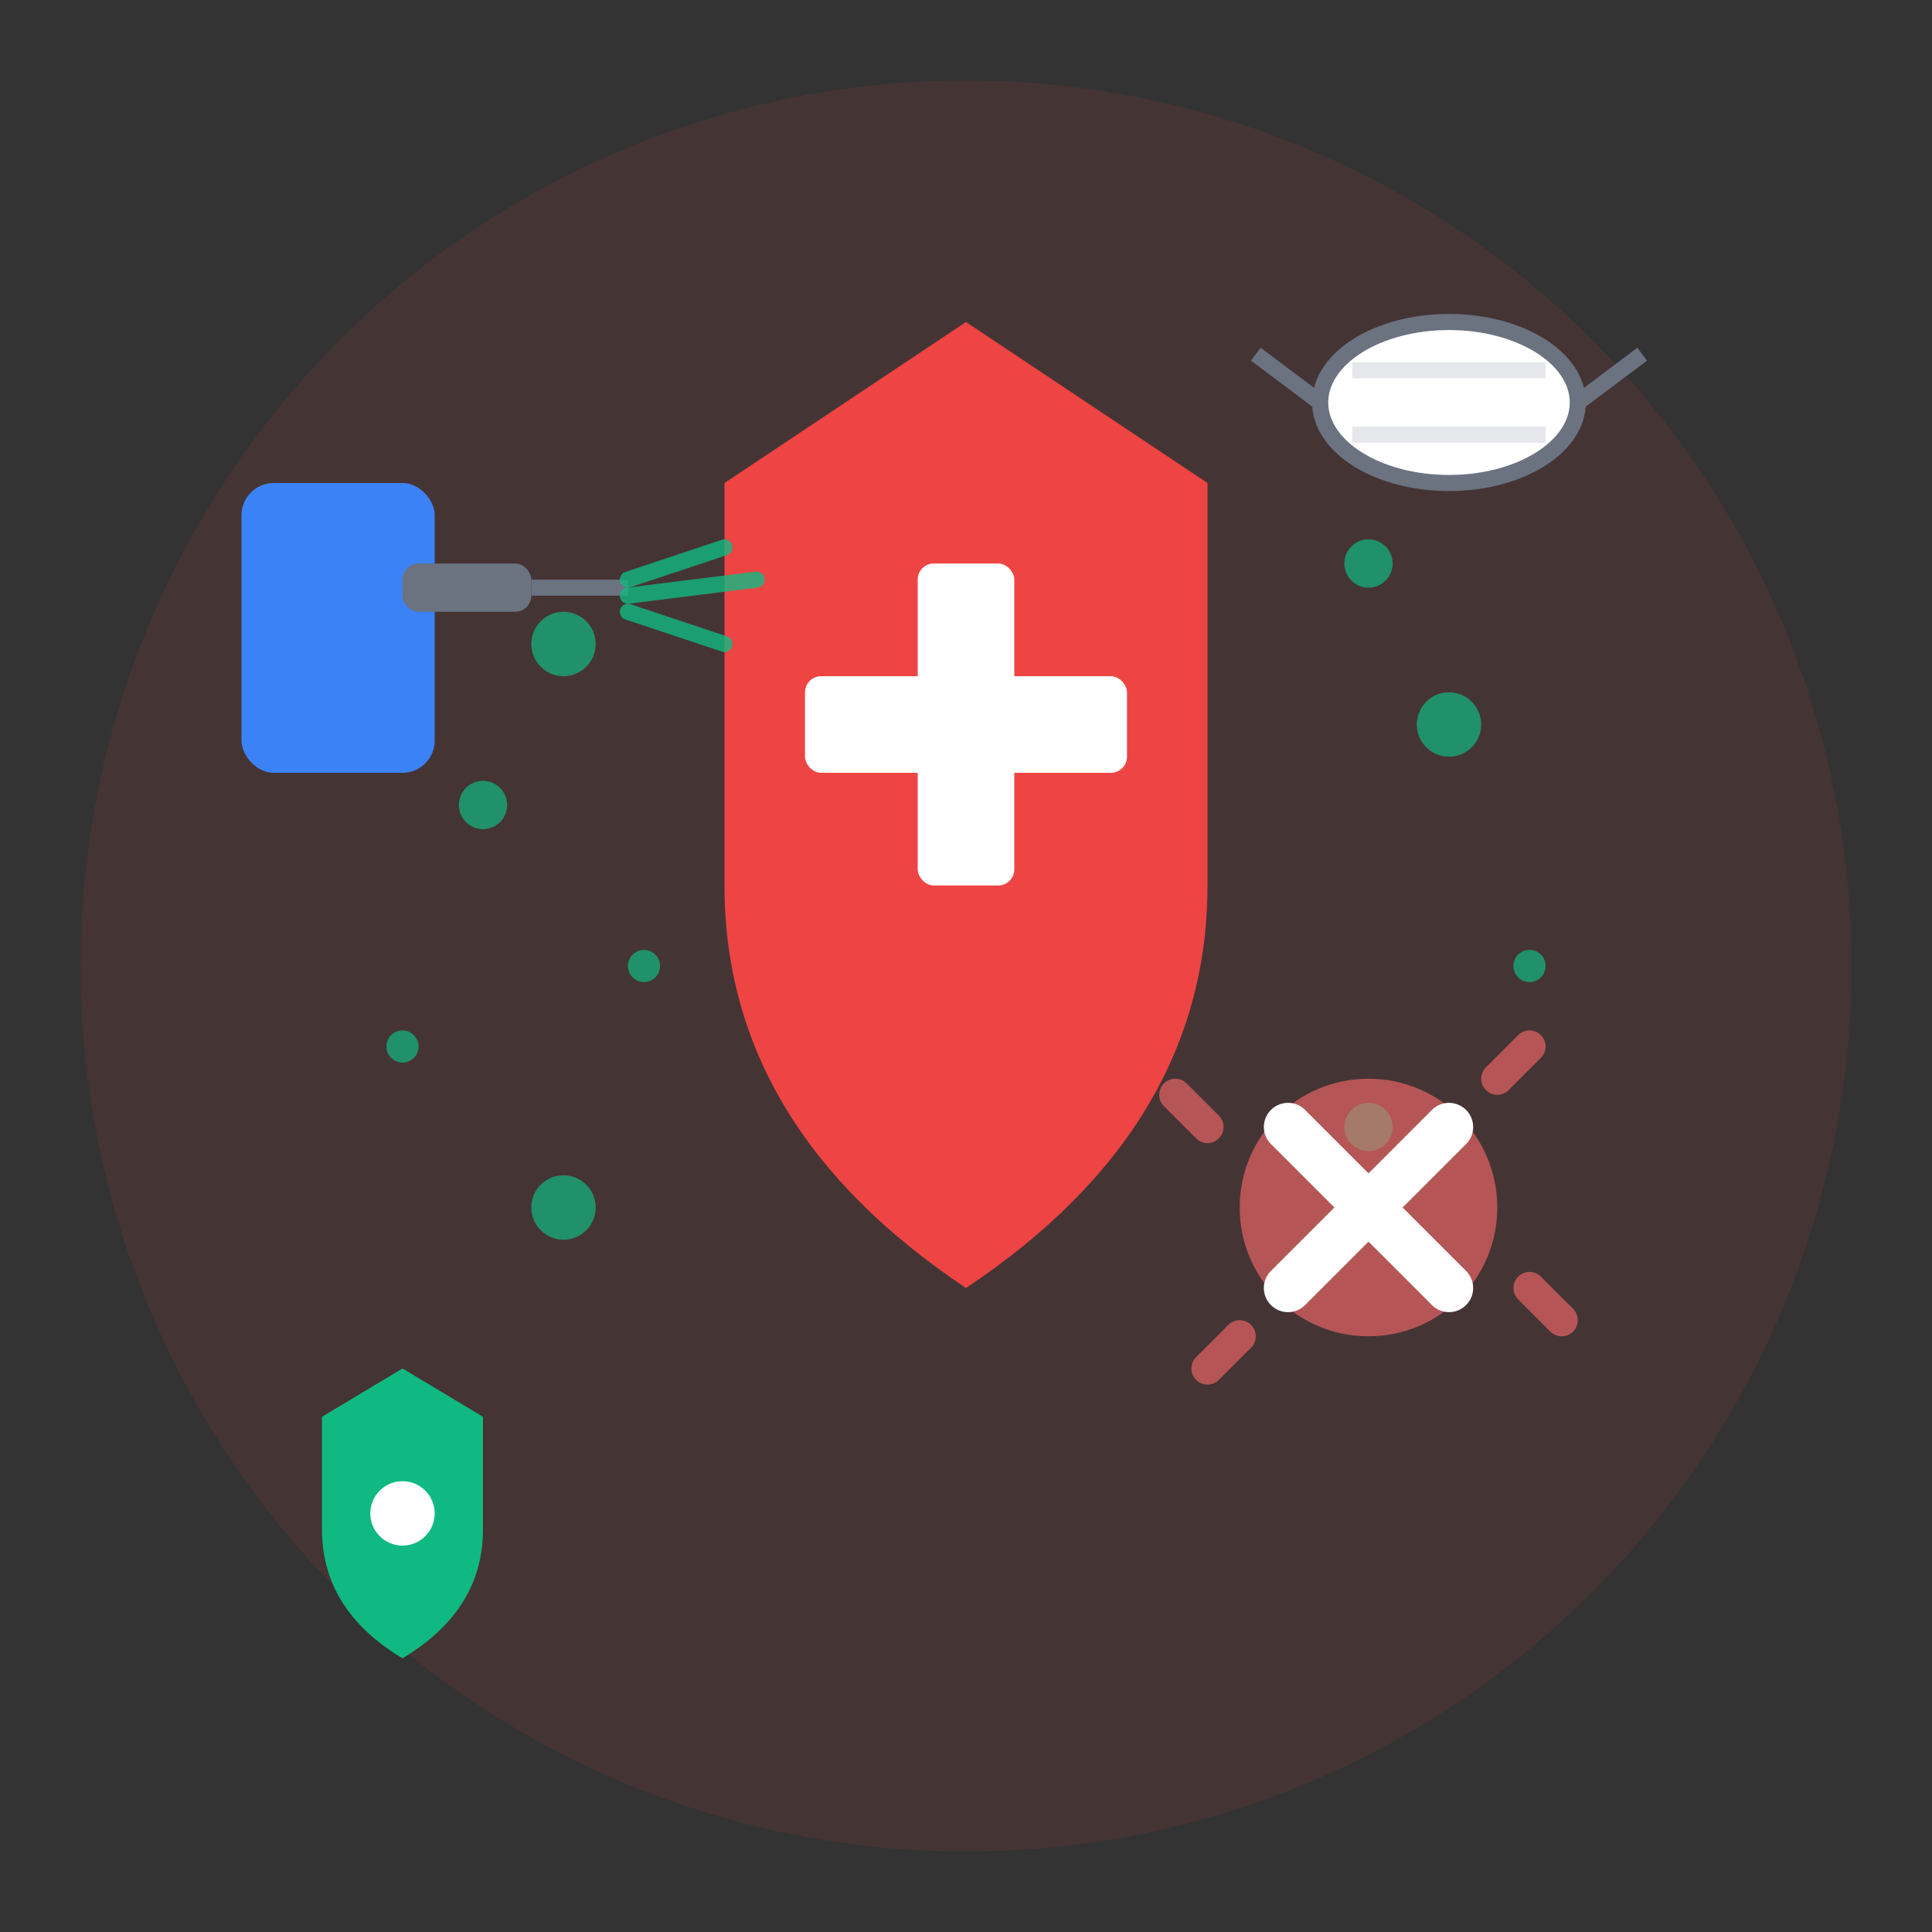
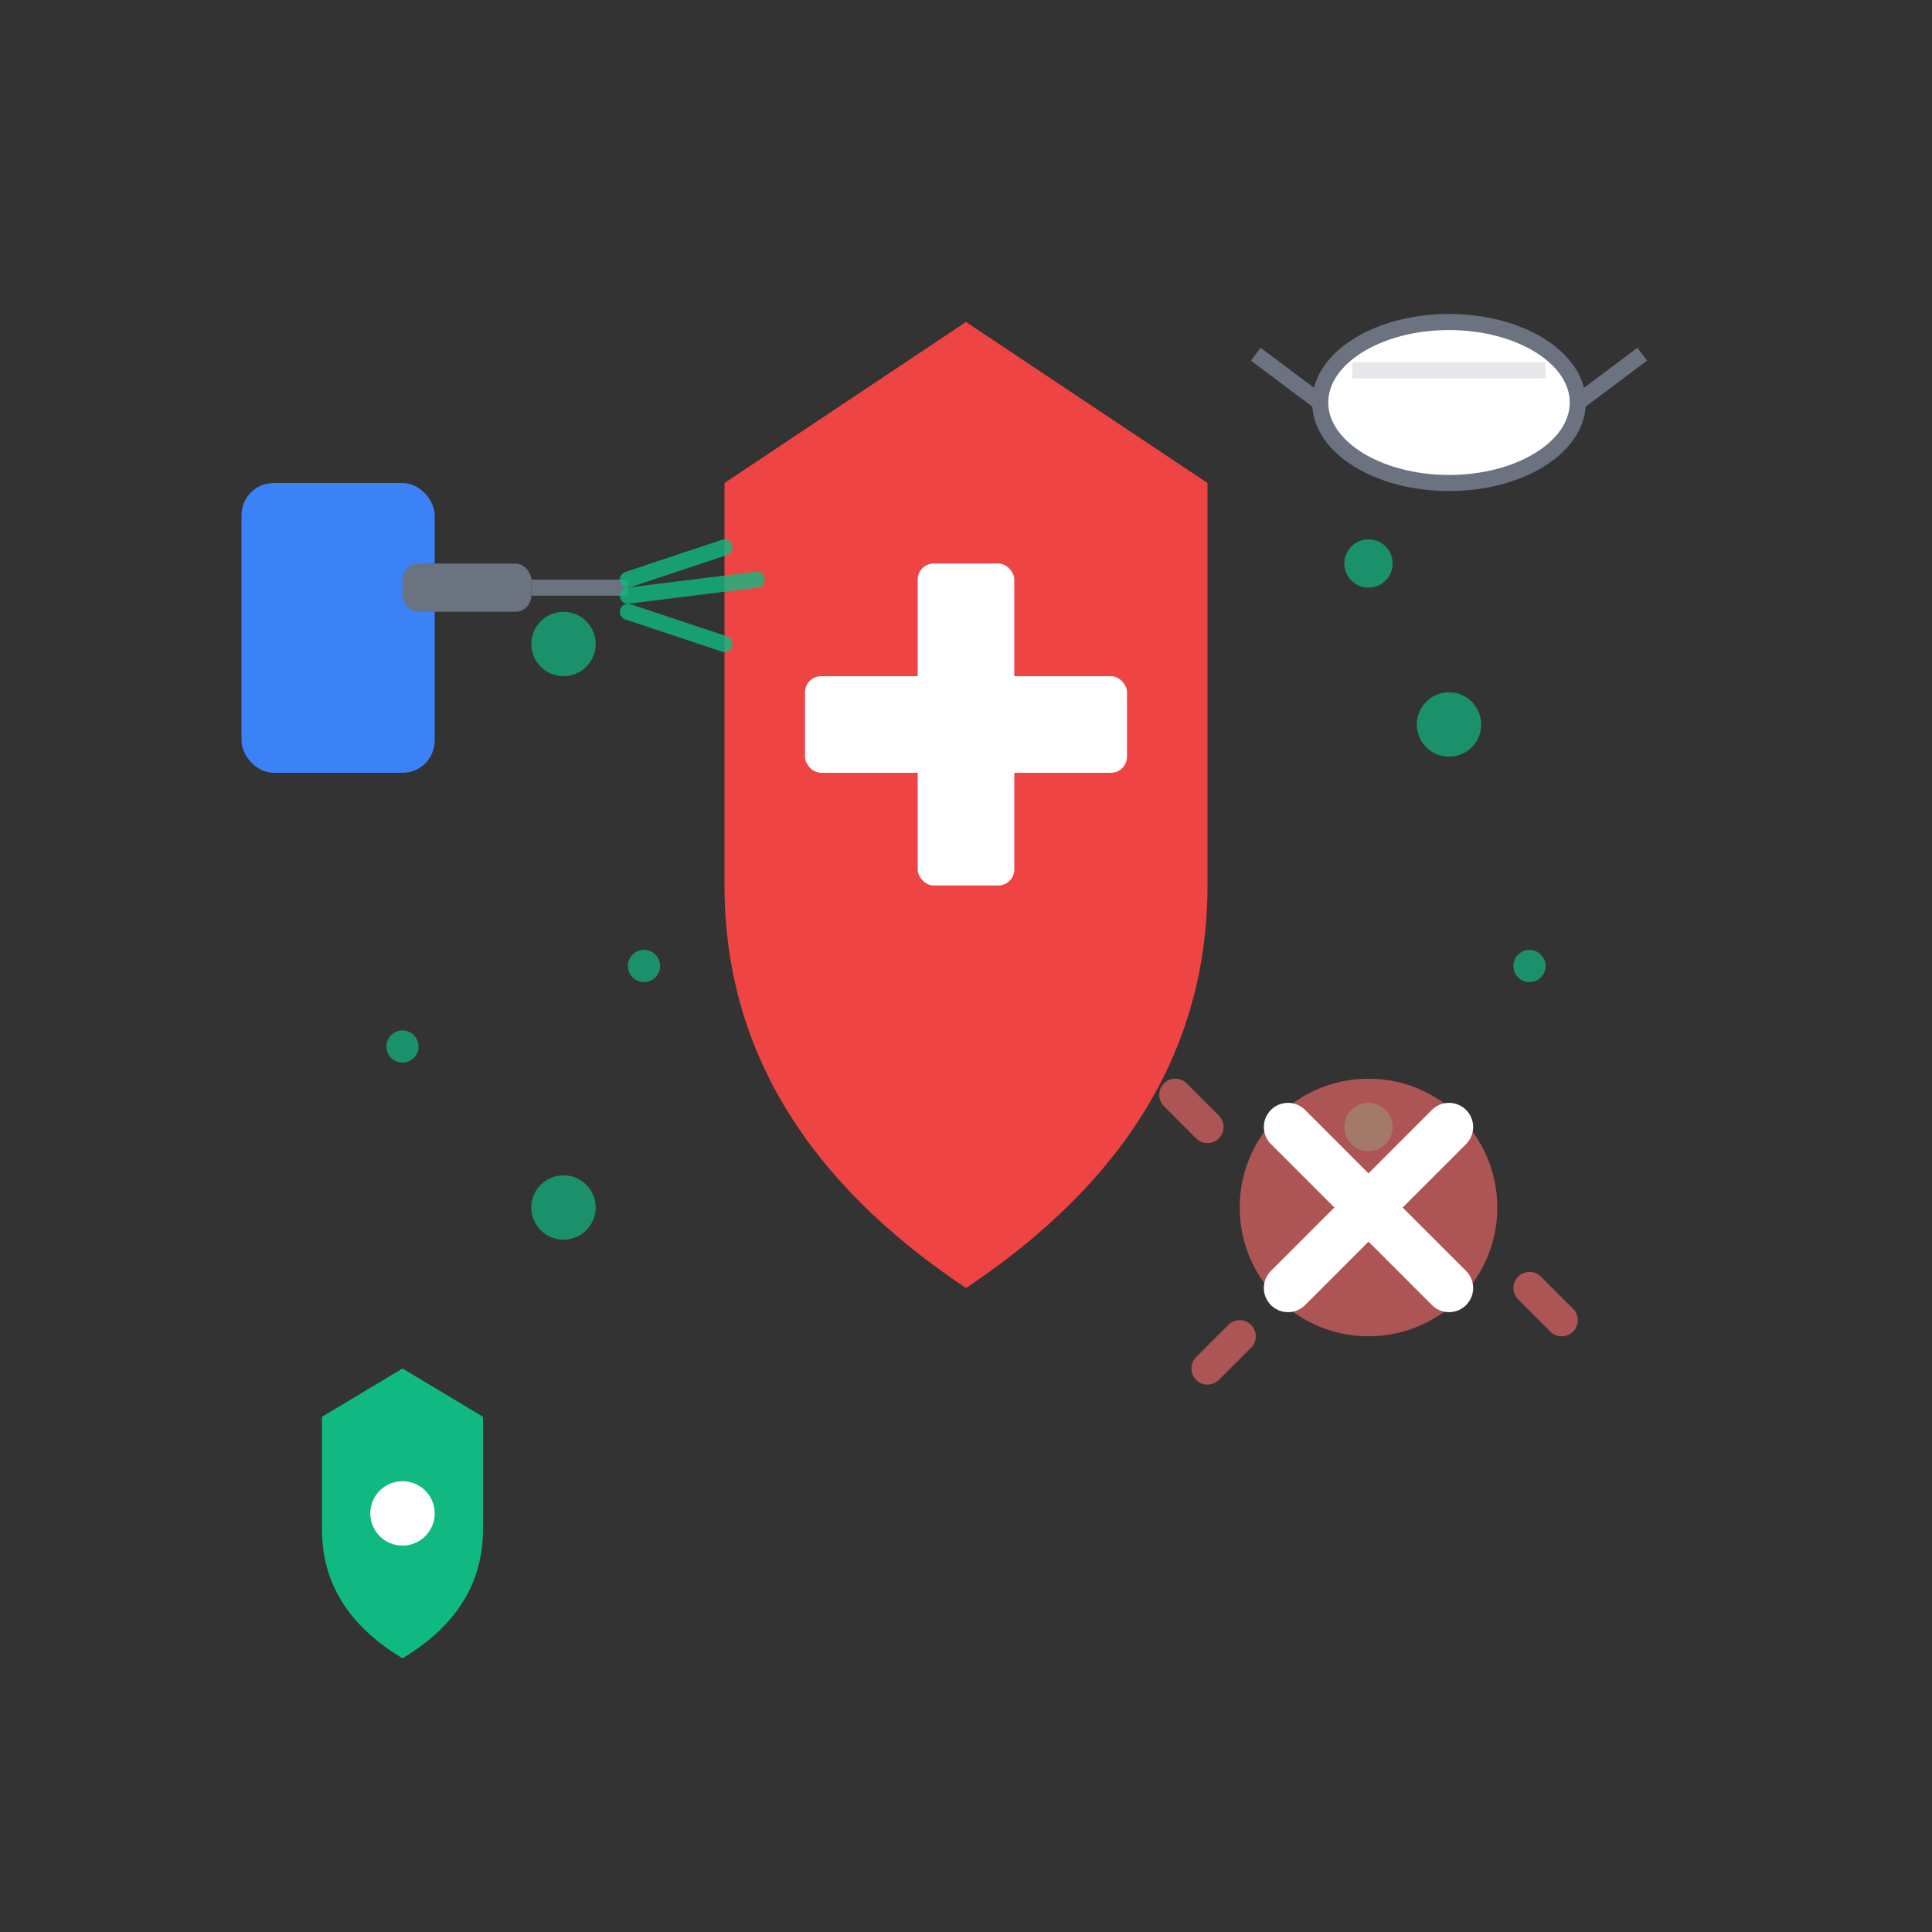
<svg xmlns="http://www.w3.org/2000/svg" width="120" height="120" viewBox="0 0 120 120" fill="none">
  <rect x="0" y="0" width="120" height="120" fill="#333333" stroke="none" />
-   <circle cx="60" cy="60" r="55" fill="#EF4444" fill-opacity="0.1" />
  <path d="M60 20 L75 30 L75 55 Q75 70 60 80 Q45 70 45 55 L45 30 Z" fill="#EF4444" />
  <rect x="57" y="35" width="6" height="20" rx="1" fill="white" />
  <rect x="50" y="42" width="20" height="6" rx="1" fill="white" />
  <g fill="#10B981" opacity="0.7">
    <circle cx="35" cy="40" r="2" />
-     <circle cx="30" cy="50" r="1.5" />
    <circle cx="40" cy="60" r="1" />
    <circle cx="35" cy="75" r="2" />
    <circle cx="25" cy="65" r="1" />
    <circle cx="85" cy="35" r="1.5" />
    <circle cx="90" cy="45" r="2" />
    <circle cx="95" cy="60" r="1" />
    <circle cx="85" cy="70" r="1.5" />
    <circle cx="80" cy="80" r="1" />
  </g>
  <g transform="translate(15, 20)">
    <rect x="0" y="10" width="12" height="18" rx="2" fill="#3B82F6" />
    <rect x="10" y="15" width="8" height="3" rx="1" fill="#6B7280" />
    <rect x="18" y="16" width="6" height="1" fill="#6B7280" />
    <g stroke="#10B981" stroke-width="1" opacity="0.8">
      <line x1="24" y1="16" x2="30" y2="14" stroke-linecap="round" />
      <line x1="24" y1="17" x2="32" y2="16" stroke-linecap="round" />
      <line x1="24" y1="18" x2="30" y2="20" stroke-linecap="round" />
    </g>
  </g>
  <g transform="translate(85, 75)">
    <circle cx="0" cy="0" r="8" fill="#FF6B6B" opacity="0.6" />
    <g stroke="#FF6B6B" stroke-width="2" opacity="0.6">
      <line x1="-10" y1="-5" x2="-12" y2="-7" stroke-linecap="round" />
      <line x1="10" y1="5" x2="12" y2="7" stroke-linecap="round" />
      <line x1="-8" y1="8" x2="-10" y2="10" stroke-linecap="round" />
-       <line x1="8" y1="-8" x2="10" y2="-10" stroke-linecap="round" />
    </g>
    <g stroke="white" stroke-width="3" stroke-linecap="round">
      <line x1="-5" y1="-5" x2="5" y2="5" />
      <line x1="5" y1="-5" x2="-5" y2="5" />
    </g>
  </g>
  <g transform="translate(25, 85)">
    <path d="M0 0 L5 3 L5 10 Q5 15 0 18 Q-5 15 -5 10 L-5 3 Z" fill="#10B981" />
    <circle cx="0" cy="9" r="2" fill="white" />
  </g>
  <g transform="translate(90, 25)">
    <ellipse cx="0" cy="0" rx="8" ry="5" fill="white" stroke="#6B7280" stroke-width="1" />
    <line x1="-6" y1="-2" x2="6" y2="-2" stroke="#E5E7EB" stroke-width="1" />
-     <line x1="-6" y1="2" x2="6" y2="2" stroke="#E5E7EB" stroke-width="1" />
    <line x1="-8" y1="0" x2="-12" y2="-3" stroke="#6B7280" stroke-width="1" />
    <line x1="8" y1="0" x2="12" y2="-3" stroke="#6B7280" stroke-width="1" />
  </g>
</svg>